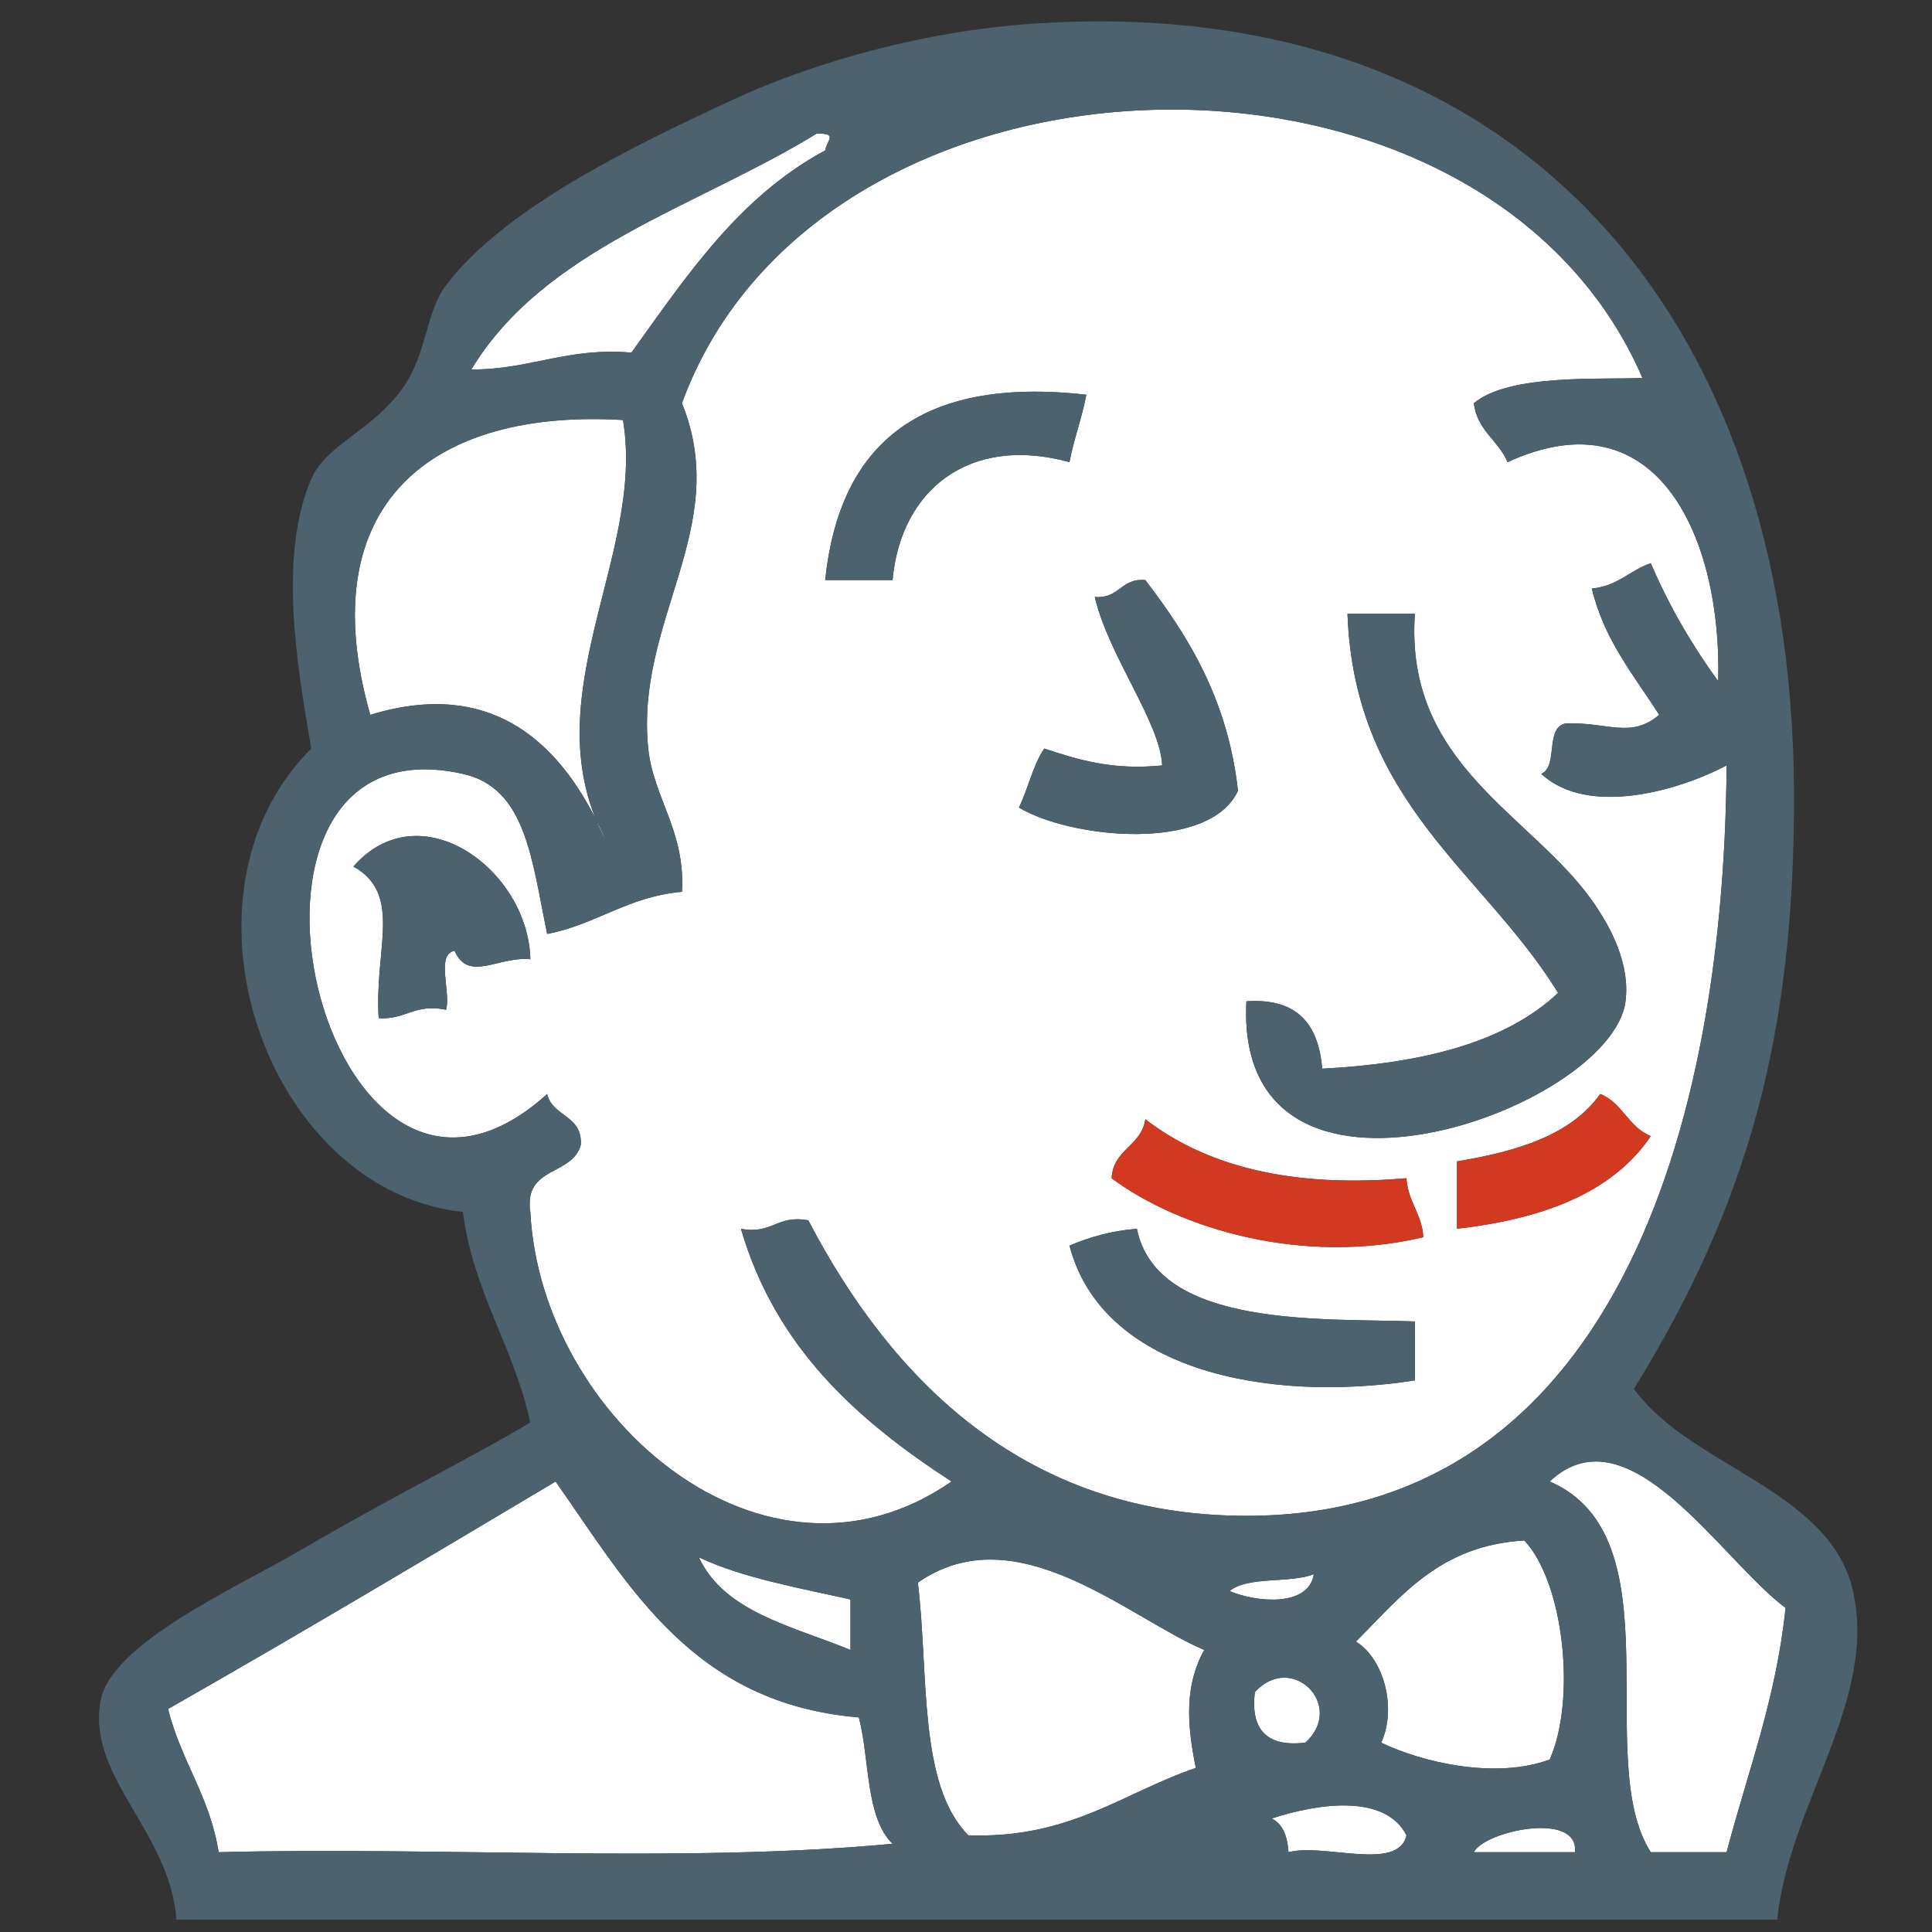
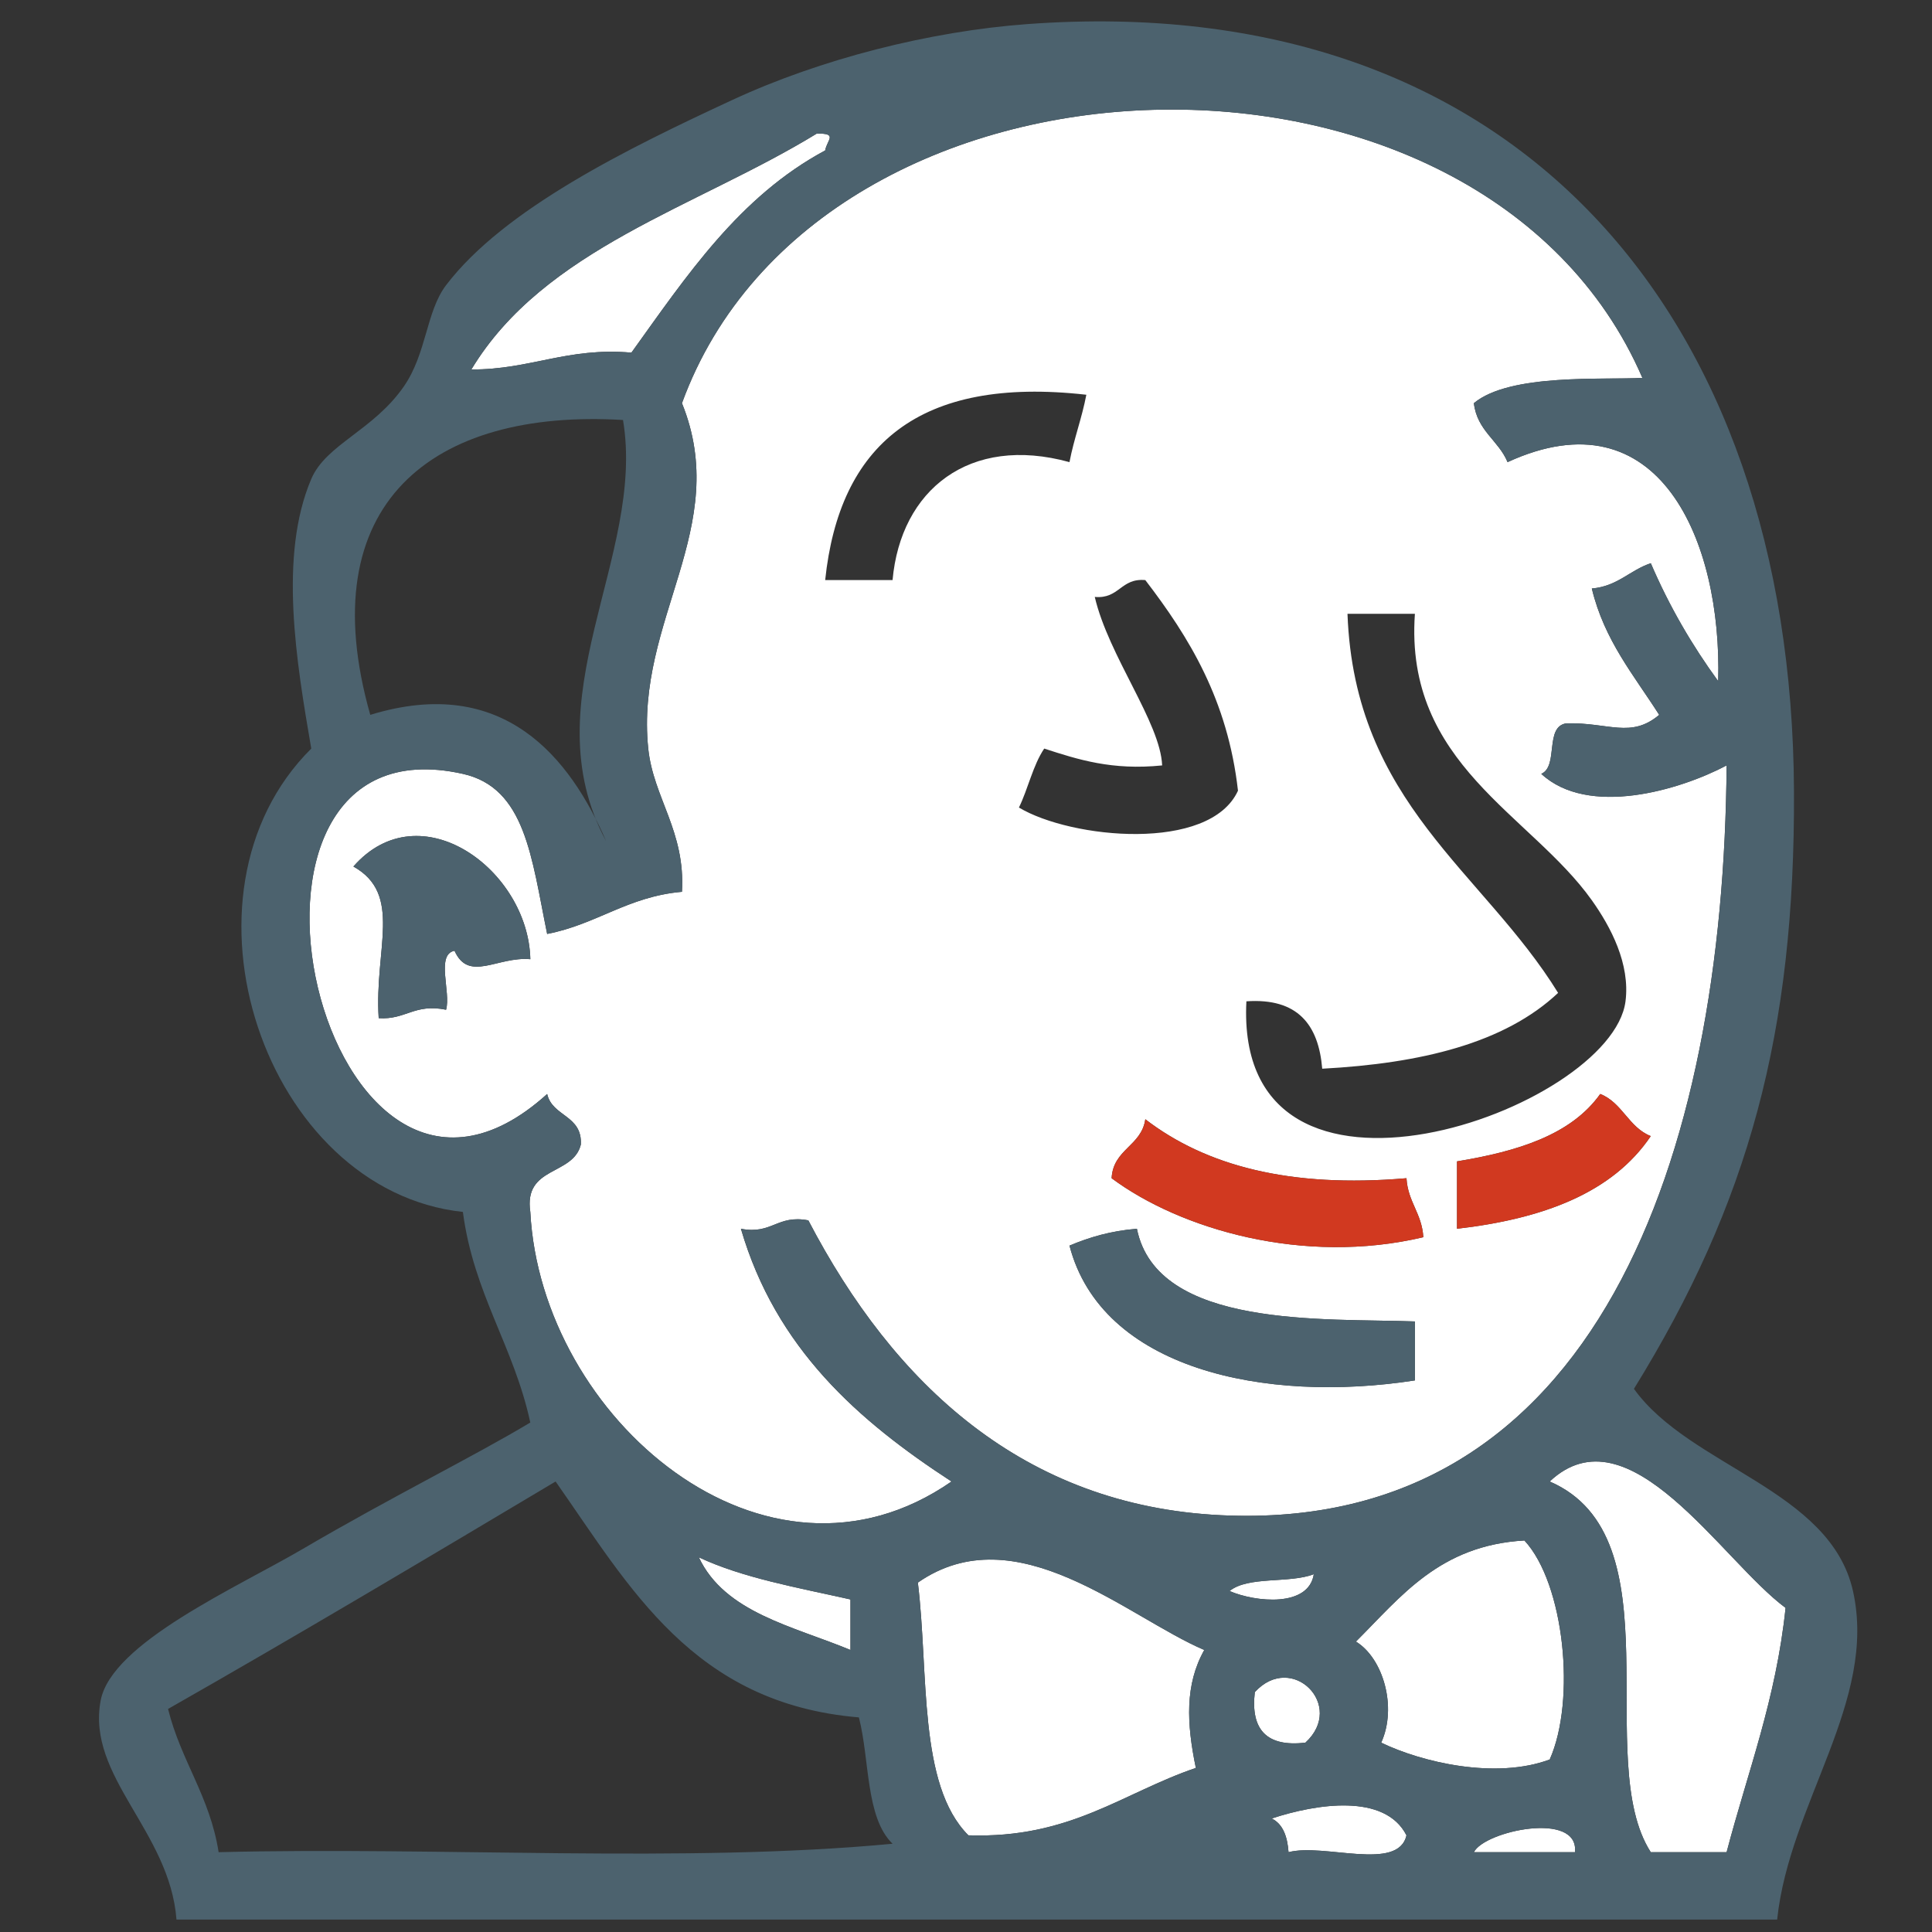
<svg xmlns="http://www.w3.org/2000/svg" version="1.1" id="Jenkins" x="100%" y="100%" width="100%" height="100%" viewBox="0 0 100 100" enable-background="new 0 0 100 100" xml:space="preserve">
  <rect x="0" y="0" width="100" height="100" fill="#333333" stroke="none" />
  <g>
    <path display="none" fill-rule="evenodd" clip-rule="evenodd" fill="#FFFFFF" d="M106.375-5.296c0,37.21,0,74.42,0,111.63   c-37.21,0-74.419,0-111.63,0c0-17.963,0-36.447,0-54.942c0-18.438-1.747-37.471,0-54.942C-5.2-4.097-5.928-5.458-4.383-5.296   C32.537-5.296,69.456-5.296,106.375-5.296z M92.857,40.926C92.742,16.279,78.463-0.615,53.176,1.246   C48.102,1.619,42.461,3.061,37.915,5.17c-5.393,2.501-11.825,5.645-14.826,9.593c-1.03,1.355-0.999,3.523-2.18,5.233   c-1.584,2.29-4.032,3-4.796,4.796c-1.697,3.984-0.767,9.483,0,13.954c-7.583,7.532-2.409,22.875,7.848,23.983   c0.556,4.24,2.639,6.954,3.489,10.9c-2.863,1.722-7.216,3.868-11.773,6.541c-3.411,2-9.905,4.863-10.465,7.849   c-0.74,3.944,3.574,6.747,3.925,11.338c27.616,0,55.232,0,82.85,0c0.634-6.034,5.195-11.321,3.925-17.006   c-1.177-5.256-8.439-6.428-11.338-10.466C90.513,62.272,92.916,53.454,92.857,40.926z" />
    <path fill-rule="evenodd" clip-rule="evenodd" fill="#FFFFFF" d="M85.009,19.56c-2.003,0.114-6.859-0.246-8.722,1.308   c0.167,1.431,1.275,1.922,1.744,3.052c7.839-3.603,11.107,4.076,10.902,11.338c-1.349-1.85-2.529-3.866-3.489-6.105   c-1.091,0.362-1.712,1.194-3.052,1.308c0.647,2.695,2.188,4.498,3.487,6.541c-1.466,1.233-2.606,0.387-4.796,0.437   c-1.154,0.155-0.395,2.222-1.308,2.616c2.426,2.244,7.139,0.859,9.593-0.436c-0.141,20.148-6.688,39.739-26.163,38.809   c-10.221-0.489-16.937-6.772-21.367-15.262c-1.617-0.309-1.871,0.745-3.489,0.436c1.808,6.187,6.06,9.929,10.901,13.081   c-9.623,6.683-21.246-3.282-21.802-13.952c-0.357-2.393,2.213-1.857,2.616-3.489c0.078-1.53-1.473-1.435-1.744-2.616   c-11.7,10.582-18.493-19.741-4.361-16.57c3.238,0.726,3.547,4.311,4.361,8.285c2.561-0.492,4.169-1.936,6.977-2.181   c0.187-3.136-1.481-4.867-1.745-7.413c-0.688-6.662,4.351-11.444,1.745-17.878C42.42,1.352,76.698,0.33,85.009,19.56z    M42.711,30.025c1.163,0,2.326,0,3.488,0c0.419-4.667,3.979-7.533,9.157-6.105c0.233-1.221,0.64-2.267,0.873-3.488   C47.544,19.451,43.442,23.053,42.711,30.025z M56.665,30.897c0.718,3.066,3.392,6.487,3.488,8.721   c-2.589,0.264-4.351-0.301-6.104-0.872c-0.586,0.867-0.832,2.075-1.309,3.052c2.694,1.619,9.873,2.326,11.338-0.872   c-0.532-4.701-2.526-7.939-4.797-10.901C58.005,29.911,57.941,31.011,56.665,30.897z M80.647,51.392   c-2.768,2.607-7.104,3.651-12.209,3.924c-0.19-2.28-1.271-3.671-3.925-3.488c-0.646,12.61,18.902,5.634,19.623,0   c0.248-1.935-0.759-3.848-1.744-5.232c-3.169-4.453-9.706-7.041-9.157-14.826c-1.163,0-2.326,0-3.489,0   C70.107,41.583,76.769,45.097,80.647,51.392z M18.292,44.851c2.571,1.44,1.076,4.26,1.309,7.849   c1.403,0.096,1.845-0.771,3.488-0.436c0.26-0.903-0.539-2.864,0.437-3.053c0.736,1.651,2.224,0.284,3.924,0.437   C27.346,45.024,21.742,40.911,18.292,44.851z M75.415,60.112c0,1.163,0,2.325,0,3.488c4.431-0.511,8.039-1.845,10.029-4.796   c-1.147-0.451-1.469-1.729-2.616-2.181C81.319,58.749,78.535,59.599,75.415,60.112z M57.537,60.984   c3.539,2.634,9.921,4.521,16.134,3.053c-0.072-1.235-0.799-1.817-0.872-3.053c-6.044,0.521-10.394-0.652-13.518-3.052   C59.079,59.329,57.62,59.47,57.537,60.984z M58.846,63.601c-1.347,0.107-2.466,0.441-3.489,0.872   c1.658,6.379,10.076,8.182,17.879,6.977c0-1.017,0-2.034,0-3.052C68.582,68.226,59.889,68.788,58.846,63.601z" />
    <path fill-rule="evenodd" clip-rule="evenodd" fill="#FFFFFF" d="M42.275,6.915c1.115-0.02,0.531,0.323,0.436,0.872   c-4.446,2.385-7.172,6.49-10.029,10.465c-3.34-0.288-5.221,0.884-8.285,0.872C28.172,12.869,36.054,10.723,42.275,6.915z" />
-     <path fill-rule="evenodd" clip-rule="evenodd" fill="#4C626E" d="M56.229,20.432c-0.233,1.222-0.64,2.267-0.873,3.488   c-5.178-1.428-8.738,1.438-9.157,6.105c-1.163,0-2.326,0-3.488,0C43.442,23.053,47.544,19.451,56.229,20.432z" />
-     <path fill-rule="evenodd" clip-rule="evenodd" fill="#FFFFFF" d="M32.246,21.74c1.188,7.087-4.839,14.43-0.872,21.803   c-1.862-4.304-5.293-8.664-12.21-6.541C16.06,26.056,22.394,21.146,32.246,21.74z" />
-     <path fill-rule="evenodd" clip-rule="evenodd" fill="#4C626E" d="M59.281,30.025c2.271,2.962,4.265,6.201,4.797,10.901   c-1.465,3.198-8.644,2.491-11.338,0.872c0.477-0.977,0.723-2.185,1.309-3.052c1.754,0.571,3.516,1.136,6.104,0.872   c-0.097-2.234-2.771-5.655-3.488-8.721C57.941,31.011,58.005,29.911,59.281,30.025z" />
-     <path fill-rule="evenodd" clip-rule="evenodd" fill="#4C626E" d="M69.746,31.769c1.163,0,2.326,0,3.489,0   c-0.549,7.785,5.988,10.373,9.157,14.826c0.985,1.385,1.992,3.298,1.744,5.232c-0.721,5.634-20.27,12.61-19.623,0   c2.654-0.183,3.734,1.208,3.925,3.488c5.105-0.272,9.441-1.316,12.209-3.924C76.769,45.097,70.107,41.583,69.746,31.769z" />
    <path fill-rule="evenodd" clip-rule="evenodd" fill="#4C626E" d="M27.45,49.647c-1.701-0.153-3.188,1.215-3.924-0.437   c-0.976,0.188-0.177,2.149-0.437,3.053c-1.643-0.336-2.084,0.531-3.488,0.436c-0.233-3.589,1.262-6.408-1.309-7.849   C21.742,40.911,27.346,45.024,27.45,49.647z" />
    <path fill-rule="evenodd" clip-rule="evenodd" fill="#D13920" d="M82.828,56.624c1.147,0.451,1.469,1.729,2.616,2.181   c-1.99,2.951-5.599,4.285-10.029,4.796c0-1.163,0-2.325,0-3.488C78.535,59.599,81.319,58.749,82.828,56.624z" />
    <path fill-rule="evenodd" clip-rule="evenodd" fill="#D13920" d="M59.281,57.933c3.124,2.399,7.474,3.572,13.518,3.052   c0.073,1.235,0.8,1.817,0.872,3.053c-6.213,1.469-12.595-0.419-16.134-3.053C57.62,59.47,59.079,59.329,59.281,57.933z" />
    <path fill-rule="evenodd" clip-rule="evenodd" fill="#4C626E" d="M73.235,68.397c0,1.018,0,2.035,0,3.052   c-7.803,1.205-16.221-0.598-17.879-6.977c1.023-0.431,2.143-0.765,3.489-0.872C59.889,68.788,68.582,68.226,73.235,68.397z" />
    <path fill-rule="evenodd" clip-rule="evenodd" fill="#FFFFFF" d="M92.421,83.223c-0.493,4.739-1.965,8.5-3.052,12.646   c-1.309,0-2.616,0-3.925,0c-3.066-4.762,1.419-16.316-5.232-19.188C84.302,72.838,89.102,80.769,92.421,83.223z" />
-     <path fill-rule="evenodd" clip-rule="evenodd" fill="#FFFFFF" d="M44.456,88.893c0.566,2.194,0.338,5.185,1.744,6.54   c-10.756,1.018-23.401,0.146-34.884,0.437c-0.452-2.892-1.955-4.73-2.617-7.414c6.761-3.85,13.41-7.811,20.059-11.773   C32.595,82.147,35.873,88.173,44.456,88.893z" />
    <path fill-rule="evenodd" clip-rule="evenodd" fill="#FFFFFF" d="M78.903,79.735c2.068,2.229,2.678,8.266,1.309,11.337   c-2.804,1.043-6.612,0.146-8.722-0.872c0.835-1.833,0.108-4.366-1.308-5.232C72.513,82.646,74.505,79.986,78.903,79.735z" />
    <path fill-rule="evenodd" clip-rule="evenodd" fill="#FFFFFF" d="M36.171,80.606c2.274,1.069,5.117,1.568,7.849,2.181   c0,0.872,0,1.744,0,2.616C41.042,84.166,37.52,83.473,36.171,80.606z" />
    <path fill-rule="evenodd" clip-rule="evenodd" fill="#FFFFFF" d="M62.333,85.403c-1.004,1.79-0.918,3.778-0.436,6.105   c-3.797,1.289-6.505,3.669-11.773,3.487c-2.619-2.613-2.043-8.421-2.616-13.081C52.604,78.373,58.326,83.693,62.333,85.403z" />
    <path fill-rule="evenodd" clip-rule="evenodd" fill="#FFFFFF" d="M68.003,81.479c-0.267,1.722-2.998,1.458-4.361,0.873   C64.603,81.567,66.749,81.97,68.003,81.479z" />
    <path fill-rule="evenodd" clip-rule="evenodd" fill="#FFFFFF" d="M67.566,90.2c-1.975,0.23-2.848-0.642-2.617-2.616   C66.867,85.483,69.666,88.282,67.566,90.2z" />
    <path fill-rule="evenodd" clip-rule="evenodd" fill="#FFFFFF" d="M72.799,94.996c-0.427,1.898-4.262,0.39-6.104,0.873   c-0.06-0.813-0.287-1.457-0.872-1.744C68.147,93.359,71.683,92.809,72.799,94.996z" />
    <path fill-rule="evenodd" clip-rule="evenodd" fill="#FFFFFF" d="M81.52,95.869c-1.743,0-3.488,0-5.232,0   C76.829,94.772,81.743,93.714,81.52,95.869z" />
    <path fill-rule="evenodd" clip-rule="evenodd" fill="#4C626E" d="M84.572,71.886c2.898,4.038,10.161,5.21,11.338,10.466   c1.271,5.685-3.291,10.972-3.925,17.006c-27.617,0-55.233,0-82.85,0c-0.351-4.591-4.665-7.394-3.925-11.338   c0.56-2.985,7.054-5.849,10.465-7.849c4.557-2.673,8.91-4.819,11.773-6.541c-0.85-3.946-2.933-6.66-3.489-10.9   c-10.257-1.108-15.432-16.451-7.848-23.983c-0.767-4.471-1.697-9.969,0-13.954c0.764-1.797,3.212-2.506,4.796-4.796   c1.181-1.71,1.149-3.877,2.18-5.233c3.001-3.948,9.433-7.092,14.826-9.593c4.546-2.109,10.187-3.551,15.261-3.924   c25.287-1.86,39.566,15.033,39.682,39.681C92.916,53.454,90.513,62.272,84.572,71.886z M35.299,20.868   c2.606,6.434-2.433,11.216-1.745,17.878c0.263,2.545,1.932,4.277,1.745,7.413c-2.808,0.245-4.416,1.689-6.977,2.181   c-0.813-3.974-1.123-7.559-4.361-8.285c-14.132-3.171-7.339,27.152,4.361,16.57c0.271,1.182,1.822,1.086,1.744,2.616   c-0.403,1.632-2.974,1.097-2.616,3.489c0.557,10.67,12.179,20.635,21.802,13.952c-4.841-3.152-9.094-6.895-10.901-13.081   c1.618,0.31,1.872-0.744,3.489-0.436c4.43,8.489,11.146,14.772,21.367,15.262c19.475,0.931,26.022-18.66,26.163-38.809   c-2.454,1.295-7.167,2.68-9.593,0.436c0.913-0.395,0.153-2.461,1.308-2.616c2.189-0.05,3.33,0.797,4.796-0.437   c-1.3-2.043-2.84-3.845-3.487-6.541c1.34-0.114,1.961-0.946,3.052-1.308c0.96,2.239,2.141,4.255,3.489,6.105   c0.205-7.262-3.063-14.941-10.902-11.338c-0.469-1.13-1.577-1.621-1.744-3.052c1.862-1.554,6.719-1.194,8.722-1.308   C76.698,0.33,42.42,1.352,35.299,20.868z M24.397,19.124c3.064,0.012,4.945-1.16,8.285-0.872c2.856-3.975,5.583-8.08,10.029-10.465   c0.095-0.549,0.679-0.892-0.436-0.872C36.054,10.723,28.172,12.869,24.397,19.124z M19.165,37.001   c6.917-2.123,10.348,2.237,12.21,6.541c-3.968-7.373,2.06-14.716,0.872-21.803C22.394,21.146,16.06,26.056,19.165,37.001z    M80.212,76.682c6.651,2.871,2.166,14.426,5.232,19.188c1.309,0,2.616,0,3.925,0c1.087-4.146,2.559-7.907,3.052-12.646   C89.102,80.769,84.302,72.838,80.212,76.682z M28.758,76.682c-6.649,3.963-13.297,7.924-20.059,11.773   c0.662,2.684,2.165,4.522,2.617,7.414c11.483-0.291,24.128,0.581,34.884-0.437c-1.406-1.355-1.177-4.346-1.744-6.54   C35.873,88.173,32.595,82.147,28.758,76.682z M70.183,84.968c1.416,0.866,2.143,3.399,1.308,5.232   c2.109,1.019,5.918,1.915,8.722,0.872c1.369-3.071,0.76-9.107-1.309-11.337C74.505,79.986,72.513,82.646,70.183,84.968z    M44.02,85.403c0-0.872,0-1.744,0-2.616c-2.731-0.612-5.574-1.111-7.849-2.181C37.52,83.473,41.042,84.166,44.02,85.403z    M47.508,81.915c0.573,4.66-0.003,10.468,2.616,13.081c5.269,0.182,7.977-2.198,11.773-3.487c-0.482-2.327-0.568-4.315,0.436-6.105   C58.326,83.693,52.604,78.373,47.508,81.915z M63.642,82.352c1.363,0.585,4.095,0.849,4.361-0.873   C66.749,81.97,64.603,81.567,63.642,82.352z M64.949,87.584c-0.23,1.975,0.643,2.847,2.617,2.616   C69.666,88.282,66.867,85.483,64.949,87.584z M65.822,94.125c0.585,0.287,0.813,0.932,0.872,1.744   c1.843-0.483,5.678,1.025,6.104-0.873C71.683,92.809,68.147,93.359,65.822,94.125z M76.287,95.869c1.744,0,3.489,0,5.232,0   C81.743,93.714,76.829,94.772,76.287,95.869z" />
  </g>
</svg>